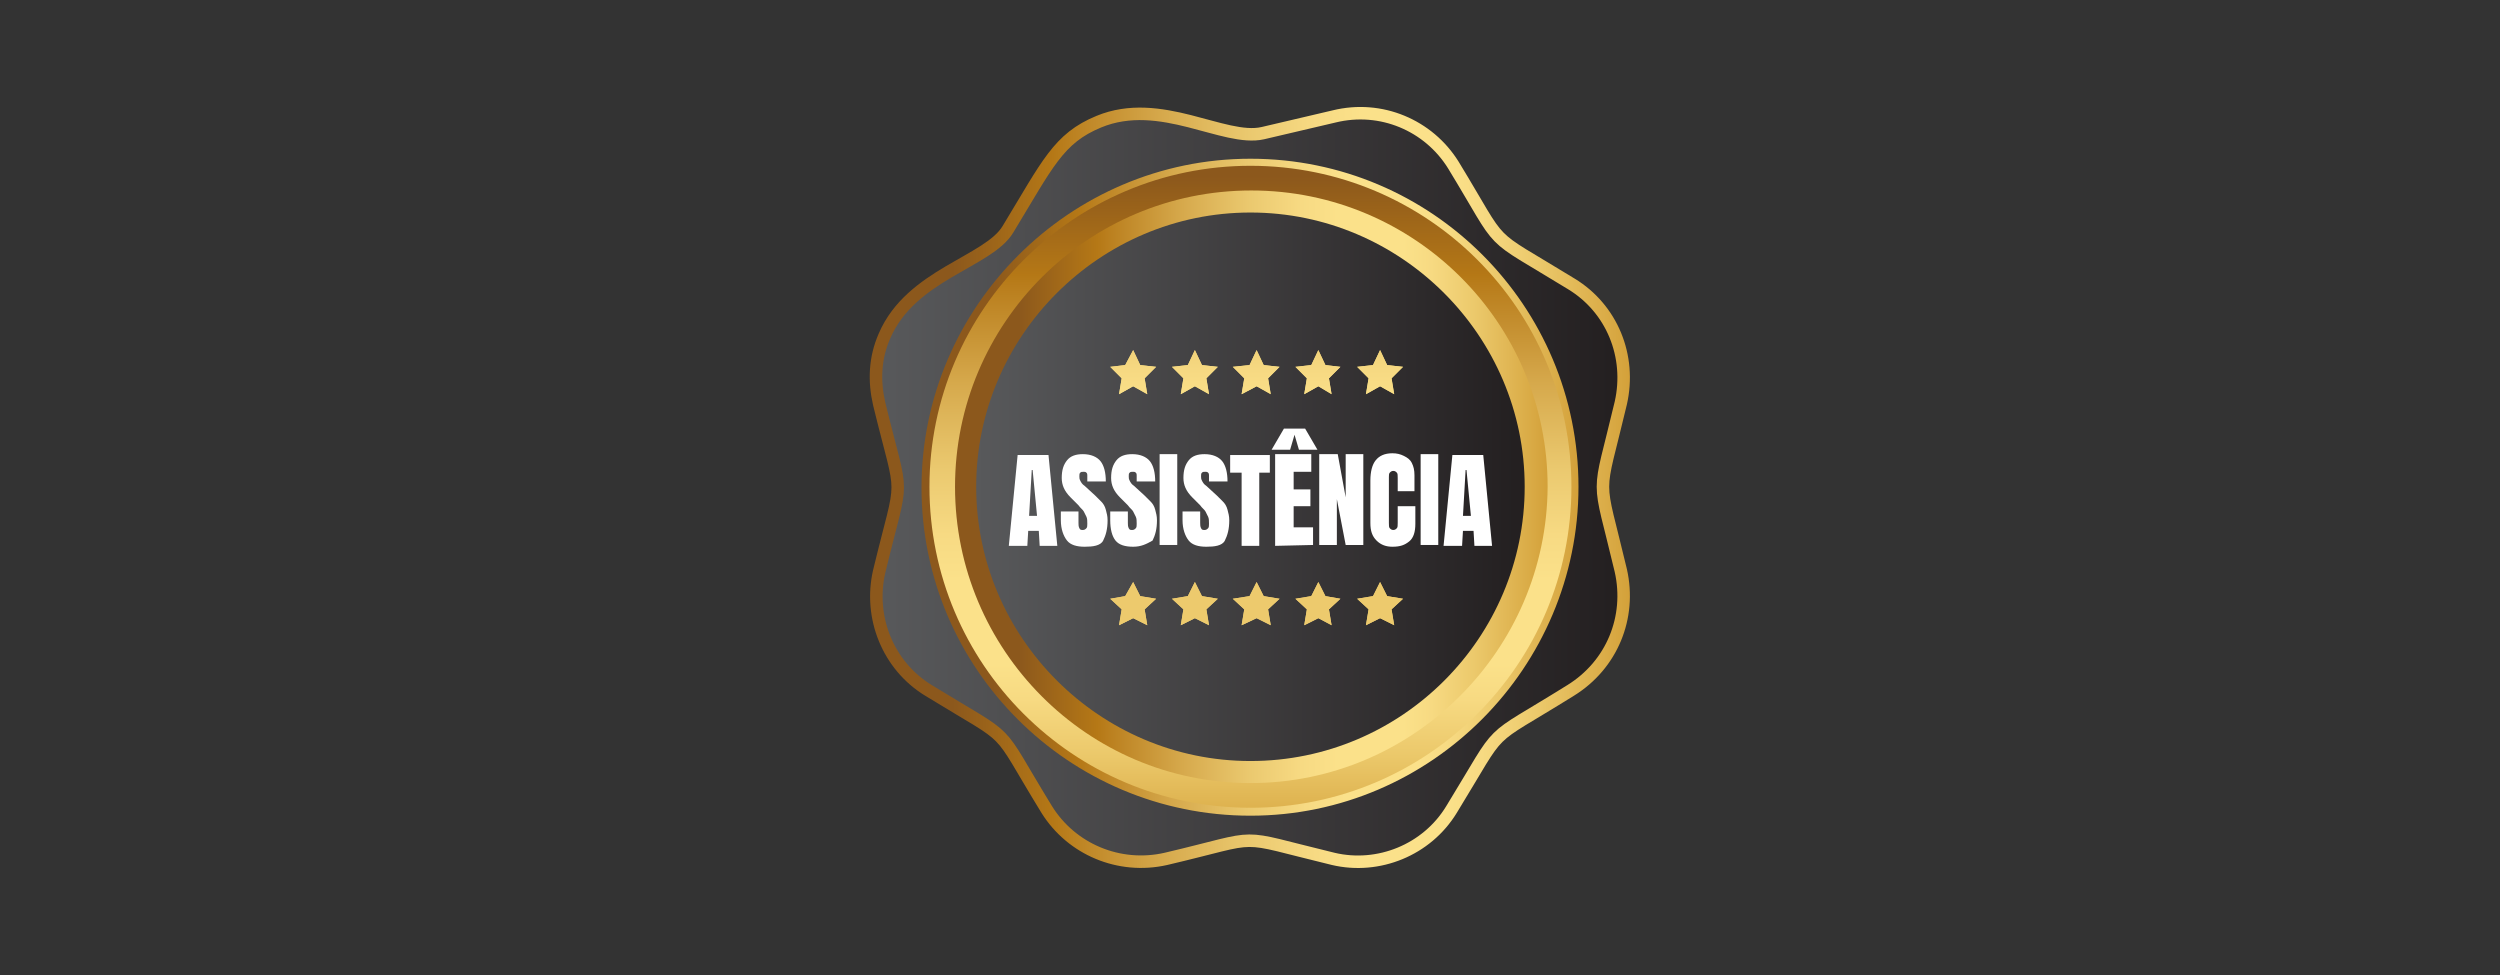
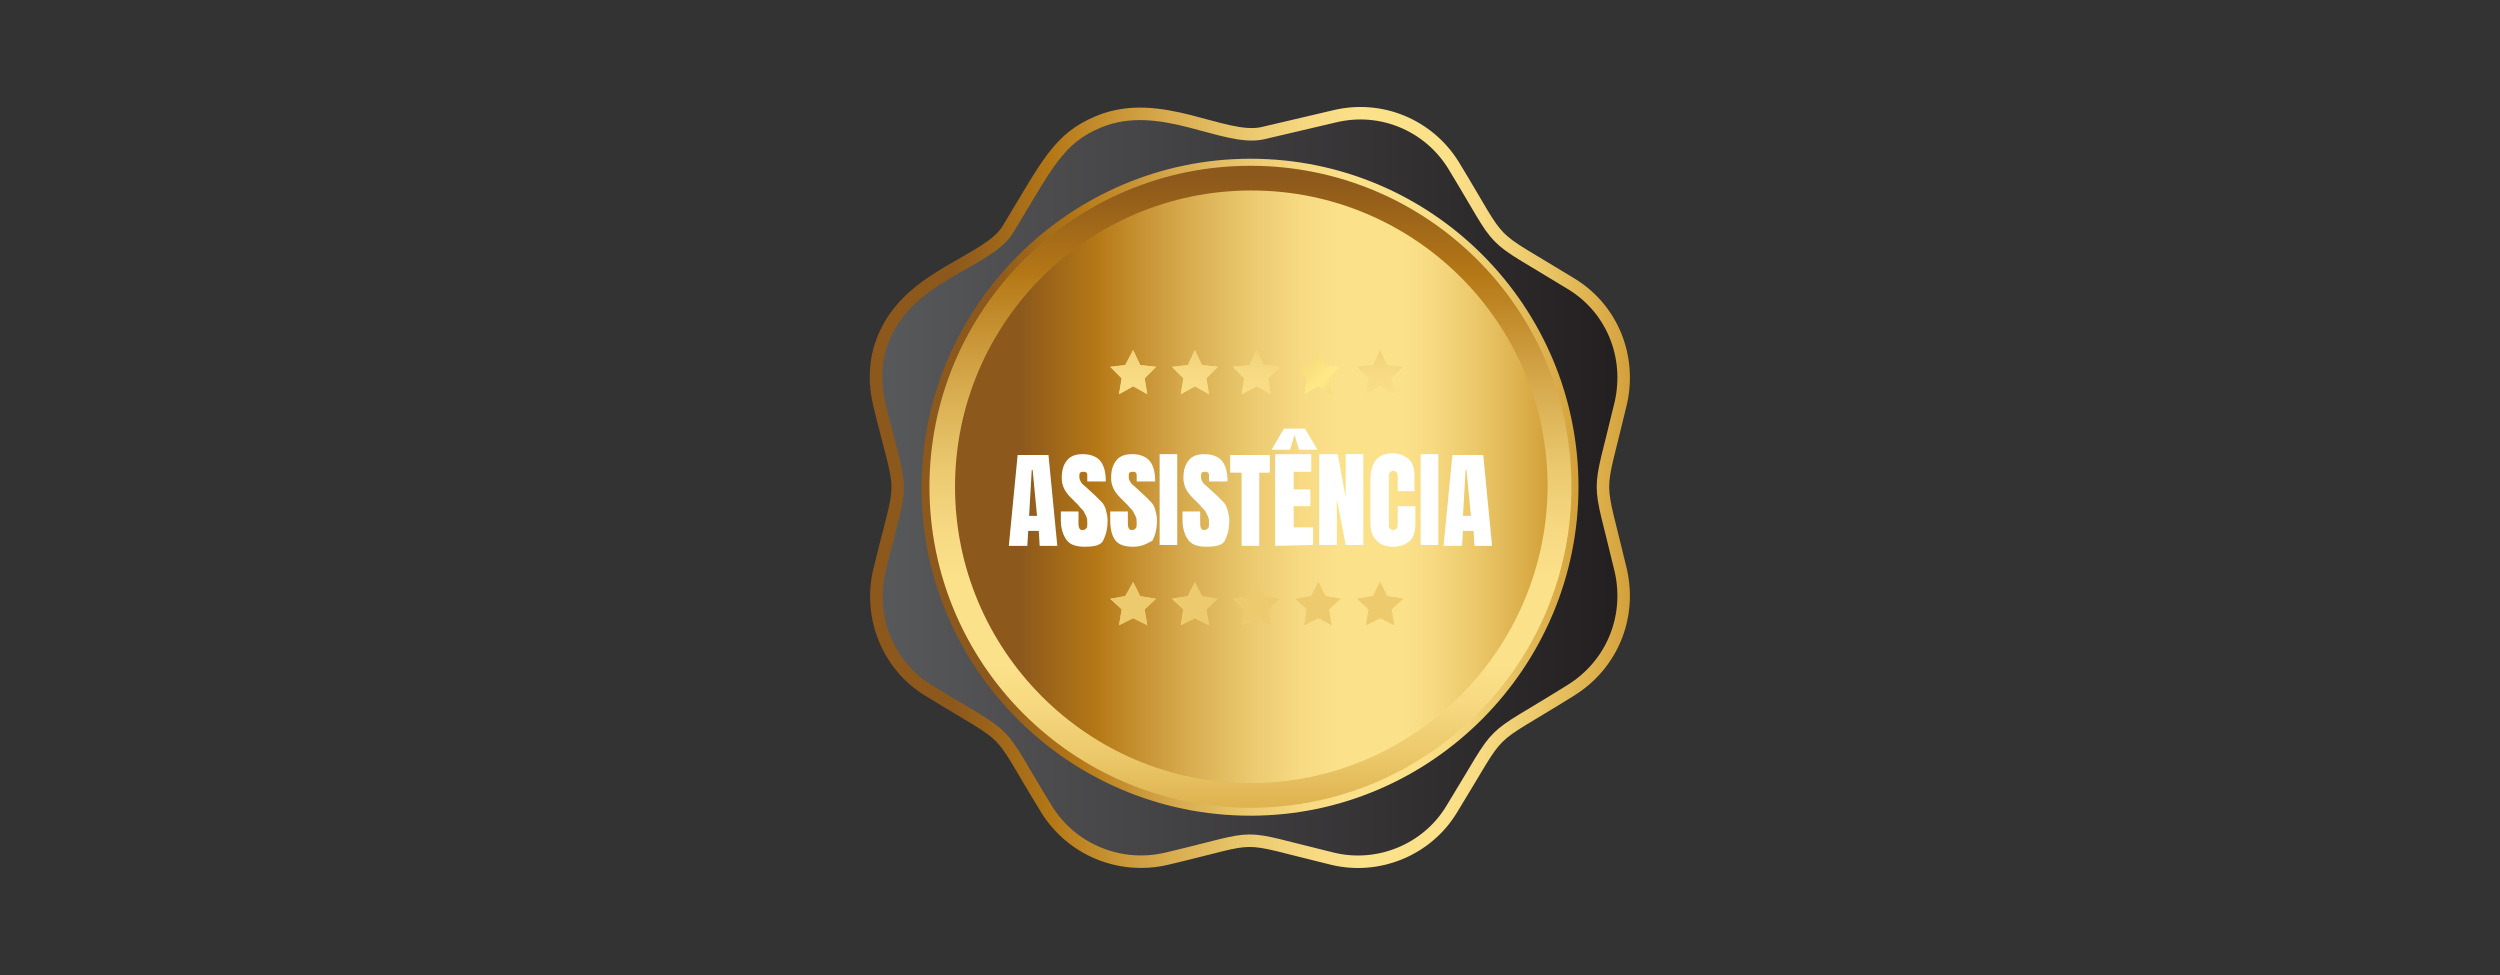
<svg xmlns="http://www.w3.org/2000/svg" version="1.1" id="Capa_1" x="0px" y="0px" viewBox="0 0 283.5 110.6" style="enable-background:new 0 0 283.5 110.6;" xml:space="preserve">
  <rect x="0" y="0" width="283.5" height="110.6" fill="#333333" stroke="none" />
  <style type="text/css">
	
		.st0{fill:url(#SVGID_1_);stroke:url(#SVGID_00000088852455979359840010000011790581983546098065_);stroke-width:1.417;stroke-miterlimit:10;}
	.st1{fill:url(#SVGID_00000047749440284536914450000013994960630478093186_);}
	.st2{fill:url(#SVGID_00000034050155416228909080000003277473712264334467_);}
	.st3{fill:url(#SVGID_00000115483288961780491600000007758669230059357345_);}
	.st4{fill:url(#SVGID_00000062890043399838255720000002593883415905504932_);}
	.st5{fill:url(#SVGID_00000125565849002365328020000002162605910624963006_);}
	.st6{fill:url(#SVGID_00000145036136284507606880000003202558048323171772_);}
	.st7{fill:url(#SVGID_00000143603364425416352980000017678621716270562443_);}
	.st8{fill:url(#SVGID_00000177484897206846444430000004505403538943831186_);}
	.st9{fill:url(#SVGID_00000152251571811917394730000007897470032134759081_);}
	.st10{fill:#EDCA6D;}
	.st11{fill:url(#SVGID_00000122678901741670705780000012536551607309928867_);}
	.st12{fill:url(#SVGID_00000129918983428340479180000005948486070073325493_);}
	.st13{fill:url(#SVGID_00000181084762183136823260000007940353340970861481_);}
	.st14{fill:url(#SVGID_00000086685154269413497960000013525710222225829532_);}
	.st15{fill:url(#SVGID_00000114033382719602474670000009399294637662492306_);}
	.st16{fill:url(#SVGID_00000142873305515550161990000006768057267743585427_);}
	.st17{fill:url(#SVGID_00000182486061021664870450000002400215260707874976_);}
	.st18{fill:url(#SVGID_00000096761155269455393200000001218663370580407178_);}
	.st19{fill:url(#SVGID_00000062187679200162881790000017834689890197840266_);}
	.st20{fill:url(#SVGID_00000158738145112017296140000016872701176028337597_);}
	.st21{fill:#FFFFFF;}
</style>
  <g>
    <linearGradient id="SVGID_1_" gradientUnits="userSpaceOnUse" x1="99.451" y1="927.281" x2="184.239" y2="927.281" gradientTransform="matrix(1 0 0 1 0 -872)">
      <stop offset="0" style="stop-color:#58595B" />
      <stop offset="1" style="stop-color:#231F20" />
    </linearGradient>
    <linearGradient id="SVGID_00000148639018242641267940000001567833662450630829_" gradientUnits="userSpaceOnUse" x1="98.743" y1="-332.006" x2="184.948" y2="-332.006" gradientTransform="matrix(1 0 0 -1 0 -276.724)">
      <stop offset="0.108" style="stop-color:#8C581C" />
      <stop offset="0.24" style="stop-color:#B57816" />
      <stop offset="0.259" style="stop-color:#BA7F1E" />
      <stop offset="0.384" style="stop-color:#D6A94C" />
      <stop offset="0.494" style="stop-color:#EAC86E" />
      <stop offset="0.585" style="stop-color:#F7DA83" />
      <stop offset="0.646" style="stop-color:#FBE18A" />
      <stop offset="0.757" style="stop-color:#FBE18A" />
      <stop offset="0.804" style="stop-color:#F7DA82" />
      <stop offset="0.88" style="stop-color:#EBC86A" />
      <stop offset="0.973" style="stop-color:#D9AA45" />
      <stop offset="1" style="stop-color:#D3A039" />
    </linearGradient>
    <path style="fill:url(#SVGID_1_);stroke:url(#SVGID_00000148639018242641267940000001567833662450630829_);stroke-width:1.417;stroke-miterlimit:10;" d="   M183.8,64.7c-2.7-11.4-2.7-7.6,0-19c1.2-5.3-1-10.7-5.6-13.5c-10.1-6.2-7.3-3.5-13.4-13.5c-2.8-4.5-8.2-6.8-13.5-5.5l-8.1,1.9   c-4.4,1-11.6-4.2-18.6-1.3c-4.6,1.9-5.8,4.8-10.3,12.2c-2.2,3.7-11,5.1-14,12.1c-1.1,2.5-1.2,5.1-0.6,7.7c2.8,11.5,2.8,7.4,0,19   c-1.2,5.2,1,10.7,5.6,13.5c10.1,6.2,7.2,3.4,13.4,13.5c2.8,4.5,8.2,6.8,13.5,5.6c11.5-2.7,7.4-2.8,19,0c5.1,1.2,10.6-1,13.4-5.6   c6.2-10.1,3.4-7.2,13.5-13.5C182.8,75.4,185,70,183.8,64.7z" />
    <linearGradient id="SVGID_00000064336652812918039540000011478468208026733472_" gradientUnits="userSpaceOnUse" x1="141.8" y1="882.763" x2="141.8" y2="968.017" gradientTransform="matrix(1 0 0 1 0 -872)">
      <stop offset="0.108" style="stop-color:#8C581C" />
      <stop offset="0.24" style="stop-color:#B57816" />
      <stop offset="0.259" style="stop-color:#BA7F1E" />
      <stop offset="0.384" style="stop-color:#D6A94C" />
      <stop offset="0.494" style="stop-color:#EAC86E" />
      <stop offset="0.585" style="stop-color:#F7DA83" />
      <stop offset="0.646" style="stop-color:#FBE18A" />
      <stop offset="0.757" style="stop-color:#FBE18A" />
      <stop offset="0.804" style="stop-color:#F7DA82" />
      <stop offset="0.88" style="stop-color:#EBC86A" />
      <stop offset="0.973" style="stop-color:#D9AA45" />
      <stop offset="1" style="stop-color:#D3A039" />
    </linearGradient>
    <path style="fill:url(#SVGID_00000064336652812918039540000011478468208026733472_);" d="M141.8,92.1c-20.4,0-36.9-16.5-36.9-36.9   s16.5-36.9,36.9-36.9s36.9,16.5,36.9,36.9S162.2,92.1,141.8,92.1z" />
    <linearGradient id="SVGID_00000116225279334072849660000008665391883109157032_" gradientUnits="userSpaceOnUse" x1="104.5" y1="927.25" x2="179" y2="927.25" gradientTransform="matrix(1 0 0 1 0 -872)">
      <stop offset="0.108" style="stop-color:#8C581C" />
      <stop offset="0.24" style="stop-color:#B57816" />
      <stop offset="0.259" style="stop-color:#BA7F1E" />
      <stop offset="0.384" style="stop-color:#D6A94C" />
      <stop offset="0.494" style="stop-color:#EAC86E" />
      <stop offset="0.585" style="stop-color:#F7DA83" />
      <stop offset="0.646" style="stop-color:#FBE18A" />
      <stop offset="0.757" style="stop-color:#FBE18A" />
      <stop offset="0.804" style="stop-color:#F7DA82" />
      <stop offset="0.88" style="stop-color:#EBC86A" />
      <stop offset="0.973" style="stop-color:#D9AA45" />
      <stop offset="1" style="stop-color:#D3A039" />
    </linearGradient>
    <path style="fill:url(#SVGID_00000116225279334072849660000008665391883109157032_);" d="M141.8,92.5c-20.6,0-37.3-16.7-37.3-37.2   S121.3,18,141.8,18c20.6,0,37.2,16.7,37.2,37.2S162.3,92.5,141.8,92.5z M141.8,18.8c-20,0-36.4,16.3-36.4,36.4s16.3,36.4,36.4,36.4   s36.4-16.3,36.4-36.4S161.9,18.8,141.8,18.8z" />
    <linearGradient id="SVGID_00000082340109847785899830000012645088833465217183_" gradientUnits="userSpaceOnUse" x1="108.3" y1="927.2" x2="175.5" y2="927.2" gradientTransform="matrix(1 0 0 1 0 -872)">
      <stop offset="0.108" style="stop-color:#8C581C" />
      <stop offset="0.24" style="stop-color:#B57816" />
      <stop offset="0.259" style="stop-color:#BA7F1E" />
      <stop offset="0.384" style="stop-color:#D6A94C" />
      <stop offset="0.494" style="stop-color:#EAC86E" />
      <stop offset="0.585" style="stop-color:#F7DA83" />
      <stop offset="0.646" style="stop-color:#FBE18A" />
      <stop offset="0.757" style="stop-color:#FBE18A" />
      <stop offset="0.804" style="stop-color:#F7DA82" />
      <stop offset="0.88" style="stop-color:#EBC86A" />
      <stop offset="0.973" style="stop-color:#D9AA45" />
      <stop offset="1" style="stop-color:#D3A039" />
    </linearGradient>
    <path style="fill:url(#SVGID_00000082340109847785899830000012645088833465217183_);" d="M141.8,88.8c-18.5,0-33.5-15.1-33.5-33.6   s15-33.6,33.6-33.6c18.5,0,33.6,15,33.6,33.6C175.4,73.7,160.3,88.8,141.8,88.8z" />
    <linearGradient id="SVGID_00000031897636180268462020000006532938165424396209_" gradientUnits="userSpaceOnUse" x1="110.7" y1="927.2" x2="172.9" y2="927.2" gradientTransform="matrix(1 0 0 1 0 -872)">
      <stop offset="0" style="stop-color:#58595B" />
      <stop offset="1" style="stop-color:#231F20" />
    </linearGradient>
-     <path style="fill:url(#SVGID_00000031897636180268462020000006532938165424396209_);" d="M141.8,86.3c-17.1,0-31.1-14-31.1-31.1   s14-31.1,31.1-31.1s31.1,14,31.1,31.1S159,86.3,141.8,86.3z" />
    <g>
      <g>
        <linearGradient id="SVGID_00000101784779094100738730000006082844458927776406_" gradientUnits="userSpaceOnUse" x1="128.5" y1="890.491" x2="128.5" y2="989.965" gradientTransform="matrix(1 0 0 1 0 -872)">
          <stop offset="0" style="stop-color:#D2AB67" />
          <stop offset="0.2" style="stop-color:#BD7729" />
          <stop offset="0.59" style="stop-color:#FFE986" />
          <stop offset="0.78" style="stop-color:#C48127" />
          <stop offset="1" style="stop-color:#FDE981" />
        </linearGradient>
        <polygon style="fill:url(#SVGID_00000101784779094100738730000006082844458927776406_);" points="128.5,66 129.3,67.6      131.1,67.9 129.8,69.1 130.1,70.9 128.5,70.1 126.9,70.9 127.2,69.1 125.9,67.9 127.6,67.6    " />
        <linearGradient id="SVGID_00000105397632398653864030000010038321046285247149_" gradientUnits="userSpaceOnUse" x1="135.5" y1="890.491" x2="135.5" y2="989.965" gradientTransform="matrix(1 0 0 1 0 -872)">
          <stop offset="0" style="stop-color:#D2AB67" />
          <stop offset="0.2" style="stop-color:#BD7729" />
          <stop offset="0.59" style="stop-color:#FFE986" />
          <stop offset="0.78" style="stop-color:#C48127" />
          <stop offset="1" style="stop-color:#FDE981" />
        </linearGradient>
        <polygon style="fill:url(#SVGID_00000105397632398653864030000010038321046285247149_);" points="135.5,66 136.3,67.6      138.1,67.9 136.8,69.1 137.1,70.9 135.5,70.1 133.9,70.9 134.2,69.1 132.9,67.9 134.7,67.6    " />
        <linearGradient id="SVGID_00000154391910366502659700000013761246481673179054_" gradientUnits="userSpaceOnUse" x1="142.45" y1="890.491" x2="142.45" y2="989.965" gradientTransform="matrix(1 0 0 1 0 -872)">
          <stop offset="0" style="stop-color:#D2AB67" />
          <stop offset="0.2" style="stop-color:#BD7729" />
          <stop offset="0.59" style="stop-color:#FFE986" />
          <stop offset="0.78" style="stop-color:#C48127" />
          <stop offset="1" style="stop-color:#FDE981" />
        </linearGradient>
        <polygon style="fill:url(#SVGID_00000154391910366502659700000013761246481673179054_);" points="142.5,66 143.3,67.6      145.1,67.9 143.8,69.1 144.1,70.9 142.5,70.1 140.8,70.9 141.1,69.1 139.8,67.9 141.7,67.6    " />
        <linearGradient id="SVGID_00000114073625454926348540000000937326646896295818_" gradientUnits="userSpaceOnUse" x1="149.45" y1="890.491" x2="149.45" y2="989.965" gradientTransform="matrix(1 0 0 1 0 -872)">
          <stop offset="0" style="stop-color:#D2AB67" />
          <stop offset="0.2" style="stop-color:#BD7729" />
          <stop offset="0.59" style="stop-color:#FFE986" />
          <stop offset="0.78" style="stop-color:#C48127" />
          <stop offset="1" style="stop-color:#FDE981" />
        </linearGradient>
        <polygon style="fill:url(#SVGID_00000114073625454926348540000000937326646896295818_);" points="149.5,66 150.3,67.6 152,67.9      150.7,69.1 151,70.9 149.5,70.1 147.9,70.9 148.2,69.1 146.9,67.9 148.7,67.6    " />
        <linearGradient id="SVGID_00000103244145730992823640000018241237227214374562_" gradientUnits="userSpaceOnUse" x1="156.5" y1="890.491" x2="156.5" y2="989.965" gradientTransform="matrix(1 0 0 1 0 -872)">
          <stop offset="0" style="stop-color:#D2AB67" />
          <stop offset="0.2" style="stop-color:#BD7729" />
          <stop offset="0.59" style="stop-color:#FFE986" />
          <stop offset="0.78" style="stop-color:#C48127" />
          <stop offset="1" style="stop-color:#FDE981" />
        </linearGradient>
        <polygon style="fill:url(#SVGID_00000103244145730992823640000018241237227214374562_);" points="156.5,66 157.3,67.6      159.1,67.9 157.8,69.1 158.1,70.9 156.5,70.1 154.9,70.9 155.2,69.1 153.9,67.9 155.7,67.6    " />
      </g>
      <g>
        <polygon class="st10" points="128.5,66 129.3,67.6 131.1,67.9 129.8,69.1 130.1,70.9 128.5,70.1 126.9,70.9 127.2,69.1      125.9,67.9 127.6,67.6    " />
        <polygon class="st10" points="135.5,66 136.3,67.6 138.1,67.9 136.8,69.1 137.1,70.9 135.5,70.1 133.9,70.9 134.2,69.1      132.9,67.9 134.7,67.6    " />
        <polygon class="st10" points="142.5,66 143.3,67.6 145.1,67.9 143.8,69.1 144.1,70.9 142.5,70.1 140.8,70.9 141.1,69.1      139.8,67.9 141.7,67.6    " />
        <polygon class="st10" points="149.5,66 150.3,67.6 152,67.9 150.7,69.1 151,70.9 149.5,70.1 147.9,70.9 148.2,69.1 146.9,67.9      148.7,67.6    " />
        <polygon class="st10" points="156.5,66 157.3,67.6 159.1,67.9 157.8,69.1 158.1,70.9 156.5,70.1 154.9,70.9 155.2,69.1      153.9,67.9 155.7,67.6    " />
      </g>
    </g>
    <g>
      <g>
        <linearGradient id="SVGID_00000026846086726641843720000003817484599635788475_" gradientUnits="userSpaceOnUse" x1="103.914" y1="890.247" x2="146.42" y2="932.443" gradientTransform="matrix(1 0 0 1 0 -872)">
          <stop offset="0" style="stop-color:#D2AB67" />
          <stop offset="0.2" style="stop-color:#BD7729" />
          <stop offset="0.59" style="stop-color:#FFE986" />
          <stop offset="0.78" style="stop-color:#C48127" />
          <stop offset="1" style="stop-color:#FDE981" />
        </linearGradient>
        <polygon style="fill:url(#SVGID_00000026846086726641843720000003817484599635788475_);" points="128.5,39.7 129.3,41.4      131.1,41.6 129.8,42.9 130.1,44.7 128.5,43.8 126.9,44.7 127.2,42.9 125.9,41.6 127.6,41.4    " />
        <linearGradient id="SVGID_00000083790912605622167900000012653791208305076613_" gradientUnits="userSpaceOnUse" x1="110.913" y1="890.246" x2="153.419" y2="932.442" gradientTransform="matrix(1 0 0 1 0 -872)">
          <stop offset="0" style="stop-color:#D2AB67" />
          <stop offset="0.2" style="stop-color:#BD7729" />
          <stop offset="0.59" style="stop-color:#FFE986" />
          <stop offset="0.78" style="stop-color:#C48127" />
          <stop offset="1" style="stop-color:#FDE981" />
        </linearGradient>
        <polygon style="fill:url(#SVGID_00000083790912605622167900000012653791208305076613_);" points="135.5,39.7 136.3,41.4      138.1,41.6 136.8,42.9 137.1,44.7 135.5,43.8 133.9,44.7 134.2,42.9 132.9,41.6 134.7,41.4    " />
        <linearGradient id="SVGID_00000013180151092561220260000006175697177724936112_" gradientUnits="userSpaceOnUse" x1="117.887" y1="890.27" x2="160.394" y2="932.467" gradientTransform="matrix(1 0 0 1 0 -872)">
          <stop offset="0" style="stop-color:#D2AB67" />
          <stop offset="0.2" style="stop-color:#BD7729" />
          <stop offset="0.59" style="stop-color:#FFE986" />
          <stop offset="0.78" style="stop-color:#C48127" />
          <stop offset="1" style="stop-color:#FDE981" />
        </linearGradient>
        <polygon style="fill:url(#SVGID_00000013180151092561220260000006175697177724936112_);" points="142.5,39.7 143.3,41.4      145.1,41.6 143.8,42.9 144.1,44.7 142.5,43.8 140.8,44.7 141.1,42.9 139.8,41.6 141.7,41.4    " />
        <linearGradient id="SVGID_00000008870508342943445070000016120154207645195923_" gradientUnits="userSpaceOnUse" x1="124.886" y1="890.269" x2="167.393" y2="932.466" gradientTransform="matrix(1 0 0 1 0 -872)">
          <stop offset="0" style="stop-color:#D2AB67" />
          <stop offset="0.2" style="stop-color:#BD7729" />
          <stop offset="0.59" style="stop-color:#FFE986" />
          <stop offset="0.78" style="stop-color:#C48127" />
          <stop offset="1" style="stop-color:#FDE981" />
        </linearGradient>
        <polygon style="fill:url(#SVGID_00000008870508342943445070000016120154207645195923_);" points="149.5,39.7 150.3,41.4      152,41.6 150.7,42.9 151,44.7 149.5,43.8 147.9,44.7 148.2,42.9 146.9,41.6 148.7,41.4    " />
        <linearGradient id="SVGID_00000086673026075341849380000002976568180156635798_" gradientUnits="userSpaceOnUse" x1="131.911" y1="890.244" x2="174.417" y2="932.44" gradientTransform="matrix(1 0 0 1 0 -872)">
          <stop offset="0" style="stop-color:#D2AB67" />
          <stop offset="0.2" style="stop-color:#BD7729" />
          <stop offset="0.59" style="stop-color:#FFE986" />
          <stop offset="0.78" style="stop-color:#C48127" />
          <stop offset="1" style="stop-color:#FDE981" />
        </linearGradient>
        <polygon style="fill:url(#SVGID_00000086673026075341849380000002976568180156635798_);" points="156.5,39.7 157.3,41.4      159.1,41.6 157.8,42.9 158.1,44.7 156.5,43.8 154.9,44.7 155.2,42.9 153.9,41.6 155.7,41.4    " />
      </g>
      <g>
        <linearGradient id="SVGID_00000069365213053598147780000011829107557064077459_" gradientUnits="userSpaceOnUse" x1="128.5" y1="876.853" x2="128.5" y2="941.071" gradientTransform="matrix(1 0 0 1 0 -872)">
          <stop offset="0.108" style="stop-color:#8C581C" />
          <stop offset="0.24" style="stop-color:#B57816" />
          <stop offset="0.259" style="stop-color:#BA7F1E" />
          <stop offset="0.384" style="stop-color:#D6A94C" />
          <stop offset="0.494" style="stop-color:#EAC86E" />
          <stop offset="0.585" style="stop-color:#F7DA83" />
          <stop offset="0.646" style="stop-color:#FBE18A" />
          <stop offset="0.757" style="stop-color:#FBE18A" />
          <stop offset="0.804" style="stop-color:#F7DA82" />
          <stop offset="0.88" style="stop-color:#EBC86A" />
          <stop offset="0.973" style="stop-color:#D9AA45" />
          <stop offset="1" style="stop-color:#D3A039" />
        </linearGradient>
        <polygon style="fill:url(#SVGID_00000069365213053598147780000011829107557064077459_);" points="128.5,39.7 129.3,41.4      131.1,41.6 129.8,42.9 130.1,44.7 128.5,43.8 126.9,44.7 127.2,42.9 125.9,41.6 127.6,41.4    " />
        <linearGradient id="SVGID_00000123413585215504221460000015470228874695302325_" gradientUnits="userSpaceOnUse" x1="135.5" y1="876.853" x2="135.5" y2="941.071" gradientTransform="matrix(1 0 0 1 0 -872)">
          <stop offset="0.108" style="stop-color:#8C581C" />
          <stop offset="0.24" style="stop-color:#B57816" />
          <stop offset="0.259" style="stop-color:#BA7F1E" />
          <stop offset="0.384" style="stop-color:#D6A94C" />
          <stop offset="0.494" style="stop-color:#EAC86E" />
          <stop offset="0.585" style="stop-color:#F7DA83" />
          <stop offset="0.646" style="stop-color:#FBE18A" />
          <stop offset="0.757" style="stop-color:#FBE18A" />
          <stop offset="0.804" style="stop-color:#F7DA82" />
          <stop offset="0.88" style="stop-color:#EBC86A" />
          <stop offset="0.973" style="stop-color:#D9AA45" />
          <stop offset="1" style="stop-color:#D3A039" />
        </linearGradient>
        <polygon style="fill:url(#SVGID_00000123413585215504221460000015470228874695302325_);" points="135.5,39.7 136.3,41.4      138.1,41.6 136.8,42.9 137.1,44.7 135.5,43.8 133.9,44.7 134.2,42.9 132.9,41.6 134.7,41.4    " />
        <linearGradient id="SVGID_00000117671216537620095110000000518619999271789713_" gradientUnits="userSpaceOnUse" x1="142.45" y1="876.853" x2="142.45" y2="941.071" gradientTransform="matrix(1 0 0 1 0 -872)">
          <stop offset="0.108" style="stop-color:#8C581C" />
          <stop offset="0.24" style="stop-color:#B57816" />
          <stop offset="0.259" style="stop-color:#BA7F1E" />
          <stop offset="0.384" style="stop-color:#D6A94C" />
          <stop offset="0.494" style="stop-color:#EAC86E" />
          <stop offset="0.585" style="stop-color:#F7DA83" />
          <stop offset="0.646" style="stop-color:#FBE18A" />
          <stop offset="0.757" style="stop-color:#FBE18A" />
          <stop offset="0.804" style="stop-color:#F7DA82" />
          <stop offset="0.88" style="stop-color:#EBC86A" />
          <stop offset="0.973" style="stop-color:#D9AA45" />
          <stop offset="1" style="stop-color:#D3A039" />
        </linearGradient>
        <polygon style="fill:url(#SVGID_00000117671216537620095110000000518619999271789713_);" points="142.5,39.7 143.3,41.4      145.1,41.6 143.8,42.9 144.1,44.7 142.5,43.8 140.8,44.7 141.1,42.9 139.8,41.6 141.7,41.4    " />
        <linearGradient id="SVGID_00000150820527850462972510000018410756211106080669_" gradientUnits="userSpaceOnUse" x1="149.45" y1="876.853" x2="149.45" y2="941.071" gradientTransform="matrix(1 0 0 1 0 -872)">
          <stop offset="0.108" style="stop-color:#8C581C" />
          <stop offset="0.24" style="stop-color:#B57816" />
          <stop offset="0.259" style="stop-color:#BA7F1E" />
          <stop offset="0.384" style="stop-color:#D6A94C" />
          <stop offset="0.494" style="stop-color:#EAC86E" />
          <stop offset="0.585" style="stop-color:#F7DA83" />
          <stop offset="0.646" style="stop-color:#FBE18A" />
          <stop offset="0.757" style="stop-color:#FBE18A" />
          <stop offset="0.804" style="stop-color:#F7DA82" />
          <stop offset="0.88" style="stop-color:#EBC86A" />
          <stop offset="0.973" style="stop-color:#D9AA45" />
          <stop offset="1" style="stop-color:#D3A039" />
        </linearGradient>
-         <polygon style="fill:url(#SVGID_00000150820527850462972510000018410756211106080669_);" points="149.5,39.7 150.3,41.4      152,41.6 150.7,42.9 151,44.7 149.5,43.8 147.9,44.7 148.2,42.9 146.9,41.6 148.7,41.4    " />
        <linearGradient id="SVGID_00000175288075190969008910000007578294537002487950_" gradientUnits="userSpaceOnUse" x1="156.5" y1="876.853" x2="156.5" y2="941.071" gradientTransform="matrix(1 0 0 1 0 -872)">
          <stop offset="0.108" style="stop-color:#8C581C" />
          <stop offset="0.24" style="stop-color:#B57816" />
          <stop offset="0.259" style="stop-color:#BA7F1E" />
          <stop offset="0.384" style="stop-color:#D6A94C" />
          <stop offset="0.494" style="stop-color:#EAC86E" />
          <stop offset="0.585" style="stop-color:#F7DA83" />
          <stop offset="0.646" style="stop-color:#FBE18A" />
          <stop offset="0.757" style="stop-color:#FBE18A" />
          <stop offset="0.804" style="stop-color:#F7DA82" />
          <stop offset="0.88" style="stop-color:#EBC86A" />
          <stop offset="0.973" style="stop-color:#D9AA45" />
          <stop offset="1" style="stop-color:#D3A039" />
        </linearGradient>
        <polygon style="fill:url(#SVGID_00000175288075190969008910000007578294537002487950_);" points="156.5,39.7 157.3,41.4      159.1,41.6 157.8,42.9 158.1,44.7 156.5,43.8 154.9,44.7 155.2,42.9 153.9,41.6 155.7,41.4    " />
      </g>
    </g>
    <g>
      <path class="st21" d="M114.4,61.9l1-10.3h3.5l1,10.3h-2l-0.1-1.7h-1.2l-0.1,1.7H114.4z M116.7,58.5h0.9l-0.5-5.2H117L116.7,58.5z" />
      <path class="st21" d="M123,62c-0.9,0-1.6-0.2-2-0.7s-0.7-1.3-0.7-2.3v-1h2v1.3c0,0.2,0,0.4,0.1,0.6c0.1,0.2,0.2,0.2,0.4,0.2    c0.2,0,0.3-0.1,0.4-0.2s0.1-0.3,0.1-0.5c0-0.3,0-0.6-0.1-0.8s-0.2-0.4-0.3-0.6s-0.4-0.4-0.6-0.7l-0.9-0.9c-0.7-0.7-1-1.4-1-2.2    c0-0.9,0.2-1.5,0.6-2s1-0.7,1.8-0.7c0.9,0,1.6,0.3,2,0.8s0.6,1.3,0.6,2.3h-2.1v-0.7c0-0.1,0-0.2-0.1-0.3s-0.2-0.1-0.3-0.1    c-0.2,0-0.3,0-0.4,0.1s-0.1,0.2-0.1,0.4s0,0.3,0.1,0.5s0.2,0.4,0.5,0.6l1.2,1.1c0.2,0.2,0.5,0.5,0.7,0.7s0.4,0.5,0.5,0.9    s0.2,0.7,0.2,1.2c0,1-0.2,1.7-0.5,2.3C124.8,61.9,123.9,62,123,62z" />
      <path class="st21" d="M128.5,62c-0.9,0-1.6-0.2-2-0.7s-0.6-1.3-0.6-2.3v-1h2v1.3c0,0.2,0,0.4,0.1,0.6c0.1,0.2,0.2,0.2,0.4,0.2    s0.3-0.1,0.4-0.2s0.1-0.3,0.1-0.5c0-0.3,0-0.6-0.1-0.8s-0.2-0.4-0.3-0.6c-0.1-0.2-0.4-0.4-0.6-0.7l-0.9-0.9c-0.7-0.7-1-1.4-1-2.2    c0-0.9,0.2-1.5,0.6-2s1-0.7,1.8-0.7c0.9,0,1.6,0.3,2,0.8s0.6,1.3,0.6,2.3h-2.1v-0.7c0-0.1,0-0.2-0.1-0.3s-0.2-0.1-0.3-0.1    c-0.2,0-0.3,0-0.4,0.1S128,53.8,128,54s0,0.3,0.1,0.5s0.2,0.4,0.5,0.6l1.2,1.1c0.2,0.2,0.5,0.5,0.7,0.7s0.4,0.5,0.5,0.9    s0.2,0.7,0.2,1.2c0,1-0.2,1.7-0.5,2.3C130,61.7,129.4,62,128.5,62z" />
      <path class="st21" d="M131.5,61.9V51.5h2v10.3h-2V61.9z" />
      <path class="st21" d="M136.8,62c-0.9,0-1.6-0.2-2-0.7s-0.7-1.3-0.7-2.3v-1h2v1.3c0,0.2,0,0.4,0.1,0.6c0.1,0.2,0.2,0.2,0.4,0.2    s0.3-0.1,0.4-0.2c0.1-0.1,0.1-0.3,0.1-0.5c0-0.3,0-0.6-0.1-0.8s-0.2-0.4-0.3-0.6c-0.1-0.2-0.4-0.4-0.6-0.7l-0.9-0.9    c-0.7-0.7-1-1.4-1-2.2c0-0.9,0.2-1.5,0.6-2s1-0.7,1.8-0.7c0.9,0,1.6,0.3,2,0.8s0.6,1.3,0.6,2.3h-2.1v-0.7c0-0.1,0-0.2-0.1-0.3    s-0.2-0.1-0.3-0.1c-0.2,0-0.3,0-0.4,0.1s-0.1,0.2-0.1,0.4s0,0.3,0.1,0.5s0.2,0.4,0.5,0.6l1.2,1.1c0.2,0.2,0.5,0.5,0.7,0.7    s0.4,0.5,0.5,0.9s0.2,0.7,0.2,1.2c0,1-0.2,1.7-0.5,2.3S137.7,62,136.8,62z" />
      <path class="st21" d="M140.8,61.9v-8.3h-1.3v-2h4.5v2h-1.2v8.3H140.8z" />
      <path class="st21" d="M144.2,51l1.4-2.4h2.4l1.4,2.4h-2.1l-0.5-1.7l-0.5,1.7H144.2z M144.6,61.9V51.5h4.1v2h-2v2h1.9v1.9h-1.9v2.4    h2.2v2L144.6,61.9L144.6,61.9z" />
      <path class="st21" d="M149.6,61.9V51.5h2.1l0.9,4.9v-4.9h2v10.3h-2l-1-5.2v5.2h-2V61.9z" />
      <path class="st21" d="M157.9,62c-0.7,0-1.3-0.2-1.8-0.7s-0.7-1.1-0.7-2v-4.8c0-1,0.2-1.8,0.6-2.3c0.4-0.5,1-0.8,1.9-0.8    c0.5,0,0.9,0.1,1.3,0.3c0.4,0.2,0.7,0.4,0.9,0.8s0.3,0.8,0.3,1.4v1.8h-1.9v-1.5c0-0.3,0-0.5-0.1-0.6s-0.2-0.2-0.4-0.2    s-0.3,0.1-0.4,0.2s-0.1,0.3-0.1,0.5v5.2c0,0.3,0,0.5,0.1,0.6s0.2,0.2,0.4,0.2s0.3-0.1,0.4-0.2s0.1-0.3,0.1-0.6v-1.9h2v2    c0,0.9-0.2,1.6-0.7,2S158.8,62,157.9,62z" />
      <path class="st21" d="M161.1,61.9V51.5h2v10.3h-2V61.9z" />
      <path class="st21" d="M163.7,61.9l1-10.3h3.5l1,10.3h-2l-0.1-1.7h-1.2l-0.1,1.7H163.7z M165.9,58.5h0.9l-0.5-5.2h-0.1L165.9,58.5z    " />
    </g>
  </g>
</svg>